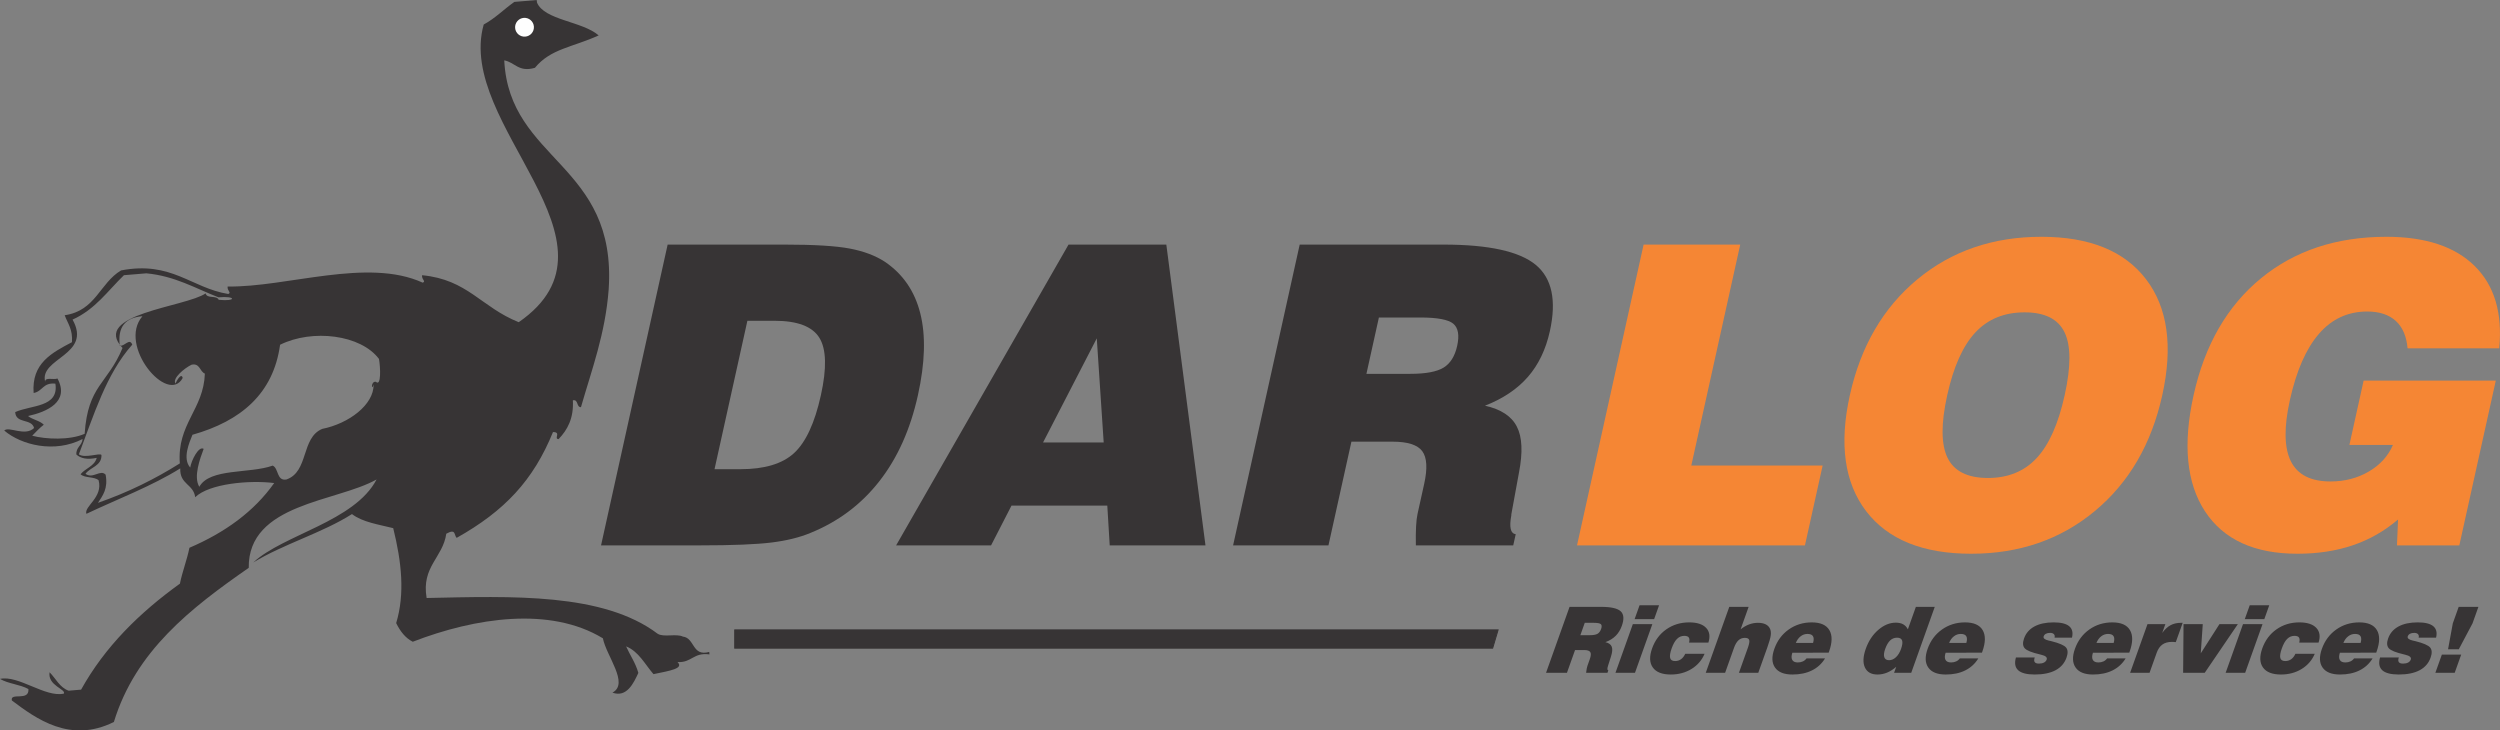
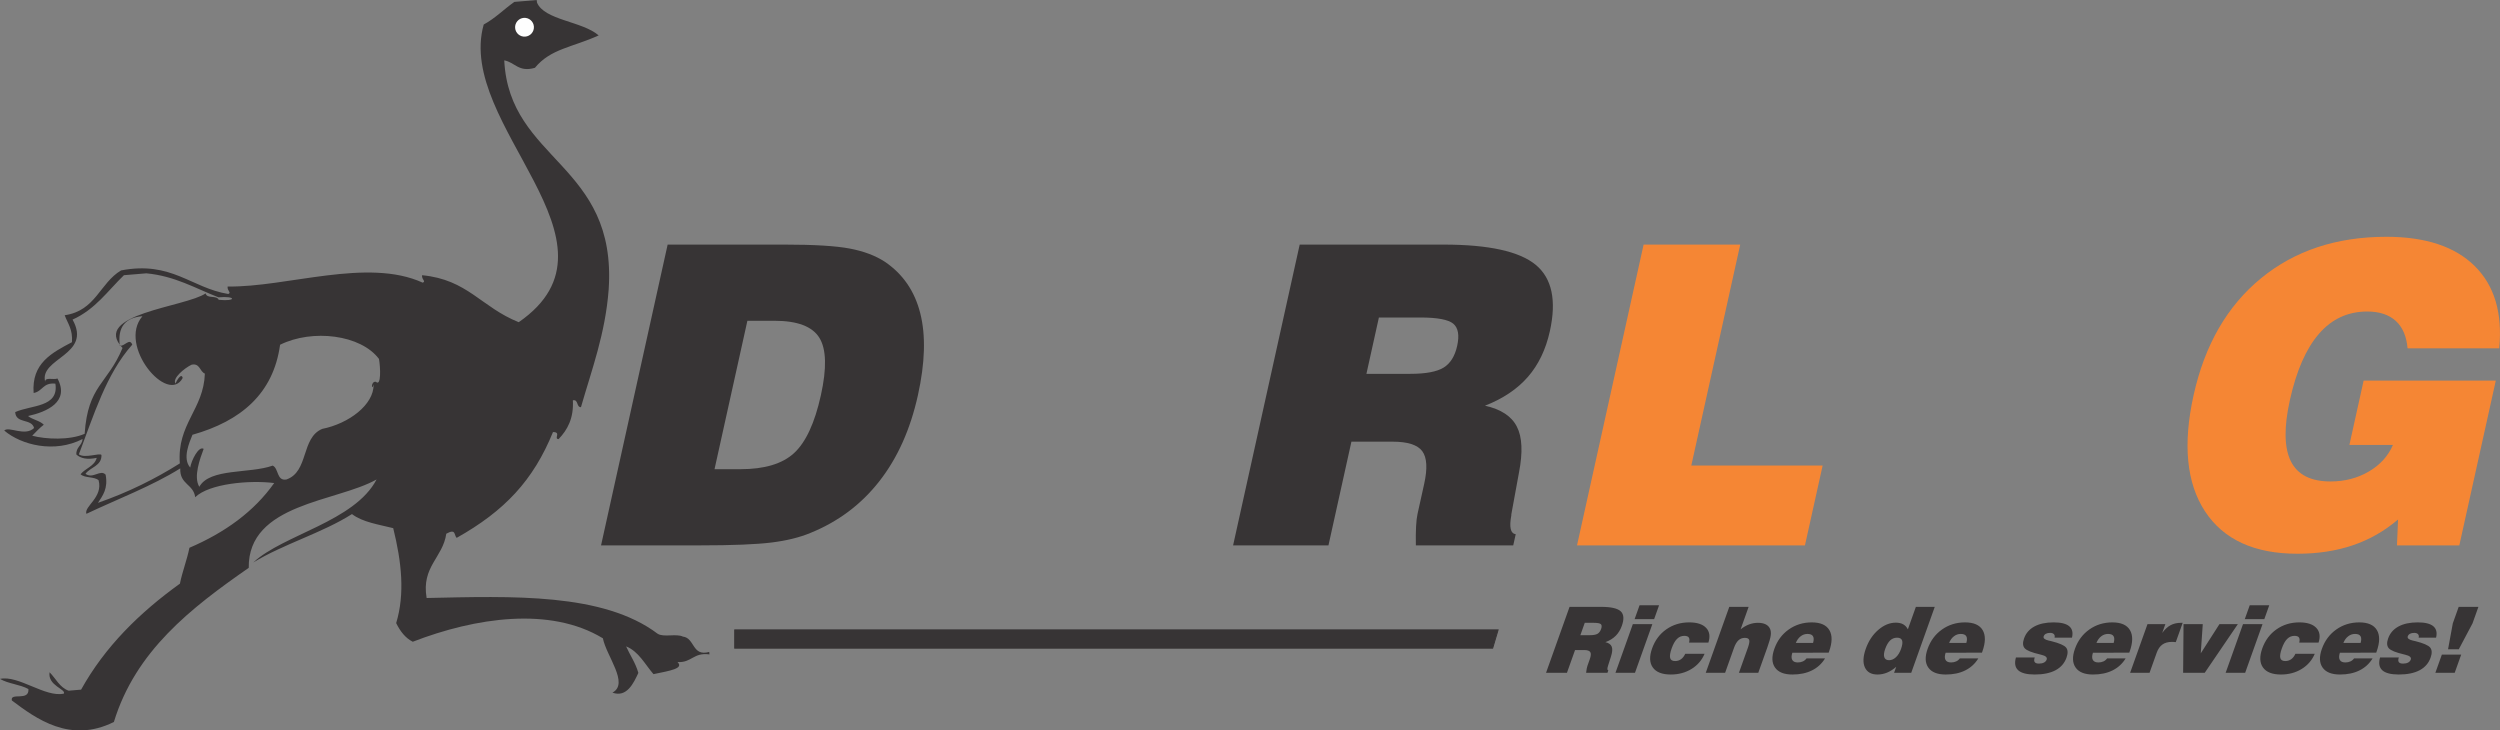
<svg xmlns="http://www.w3.org/2000/svg" xml:space="preserve" width="2187px" height="639px" version="1.1" style="shape-rendering:geometricPrecision; text-rendering:geometricPrecision; image-rendering:optimizeQuality; fill-rule:evenodd; clip-rule:evenodd" viewBox="0 0 2187 639">
  <rect x="0" y="0" width="2187" height="639" fill="#808080" stroke="none" />
  <defs>
    <style type="text/css">
   
    .str0 {stroke:#373435;stroke-width:0.9;stroke-miterlimit:2.613}
    .fil3 {fill:#FEFEFE}
    .fil2 {fill:#373435}
    .fil0 {fill:#373435;fill-rule:nonzero}
    .fil1 {fill:#F58634;fill-rule:nonzero}
   
  </style>
  </defs>
  <g id="_0">
    <g id="_2954318470640">
      <path class="fil0" d="M625.06 410.45l22.69 0c21.03,0 36.71,-4.7 46.9,-14.09 10.26,-9.45 18.07,-26.28 23.45,-50.55 5.25,-23.72 4.81,-40.49 -1.35,-50.37 -6.17,-9.88 -19.22,-14.82 -39.22,-14.82l-23.72 0 -28.75 129.83zm-99.27 66.65l58.26 -263.13 102.2 0c25.98,0 44.99,1.16 57.16,3.48 12.17,2.31 22.36,6.16 30.62,11.52 15.86,10.73 26.18,25.8 31.04,45.19 4.9,19.45 4.19,43.29 -2.09,71.65 -6.58,29.76 -17.8,54.82 -33.7,75.13 -15.85,20.3 -35.95,35.37 -60.27,45.25 -9.48,3.96 -20.83,6.76 -34.12,8.41 -13.29,1.64 -34.16,2.5 -62.63,2.5l-86.47 0z" />
-       <path class="fil0" d="M912.46 387.09l53.05 0 -6.05 -91.1 -47 91.1zm-128.53 90.01l150.82 -263.13 85.55 0 34.25 263.13 -83.78 0 -2.11 -34.82 -83.79 0 -17.89 34.82 -83.05 0z" />
      <path class="fil0" d="M1195.35 327.03l38.42 0c13.48,0 23.15,-1.83 29.07,-5.43 5.94,-3.66 9.9,-10 11.89,-19.02 2.06,-9.28 0.93,-15.74 -3.38,-19.4 -4.33,-3.6 -13.93,-5.43 -28.8,-5.43l-36.29 0 -10.91 49.28zm-116.64 150.07l58.26 -263.13 125.92 0c39.45,0 66.26,5.92 80.54,17.69 14.23,11.76 18.35,31.16 12.39,58.05 -3.56,16.1 -9.98,29.39 -19.22,40 -9.24,10.61 -21.77,19.03 -37.53,25.19 13.95,3.1 23.27,9.2 27.89,18.35 4.7,9.09 5.27,22.44 1.86,40.07l-6.71 36.64c-0.06,0.25 -0.06,0.55 -0.01,0.86 -1.95,10.48 -0.67,15.97 3.86,16.46l-2.18 9.82 -85.18 0c-0.12,-6.35 -0.07,-11.83 0.18,-16.53 0.24,-4.69 0.69,-8.35 1.27,-10.97l5.82 -26.28c3,-13.54 2.44,-23.11 -1.7,-28.67 -4.14,-5.55 -12.8,-8.29 -26.04,-8.29l-35.91 0 -20.09 90.74 -83.42 0z" />
      <polygon class="fil1" points="1379.57,477.1 1437.83,213.97 1522.35,213.97 1479.56,407.22 1594.45,407.22 1578.97,477.1 " />
-       <path class="fil1" d="M1703.42 345.75c-5.52,24.94 -5.41,43.17 0.36,54.88 5.77,11.65 17.53,17.5 35.27,17.5 17.63,0 31.83,-5.79 42.64,-17.44 10.8,-11.59 18.94,-29.88 24.48,-54.94 5.57,-25.13 5.55,-43.48 -0.12,-55.07 -5.65,-11.64 -17.3,-17.44 -34.92,-17.44 -17.75,0 -32.09,5.86 -43.02,17.51 -10.96,11.7 -19.15,30 -24.69,55zm-85.18 0c9.49,-42.87 29.22,-76.65 59.17,-101.47 29.94,-24.76 66.09,-37.14 108.35,-37.14 42.14,0 72.69,12.38 91.6,37.14 18.96,24.82 23.68,58.6 14.19,101.47 -9.48,42.8 -29.16,76.59 -59.11,101.41 -29.88,24.82 -65.93,37.25 -108.06,37.25 -42.27,0 -72.93,-12.43 -91.89,-37.25 -18.95,-24.82 -23.73,-58.61 -14.25,-101.41z" />
      <path class="fil1" d="M2096.88 477.1l0.94 -22.68c-11.81,10.12 -24.94,17.62 -39.51,22.56 -14.51,4.94 -30.74,7.43 -48.6,7.43 -37.62,0 -64.52,-12.37 -80.77,-37.07 -16.17,-24.7 -19.53,-58.54 -10,-101.59 9.72,-43.91 29.34,-77.99 58.92,-102.26 29.51,-24.21 66.1,-36.35 109.7,-36.35 34.27,0 60.06,8.54 77.28,25.56 17.27,17.01 24.45,41.03 21.49,72.01l-80.19 0c-0.91,-10.49 -4.32,-18.48 -10.3,-23.97 -6.04,-5.48 -14.34,-8.23 -24.95,-8.23 -16.89,0 -31,6.47 -42.23,19.45 -11.29,12.99 -19.79,32.38 -25.49,58.12 -5.27,23.78 -5,41.59 0.86,53.42 5.86,11.77 17.42,17.68 34.68,17.68 12.38,0 23.56,-2.87 33.45,-8.66 9.93,-5.79 16.96,-13.54 21.19,-23.29l-38.11 0 12.46 -56.29 115.62 0 -31.92 144.16 -54.52 0z" />
      <path class="fil2" d="M449.95 1.66c6.53,-0.54 13.07,-1.09 19.6,-1.64 0.06,0.72 0.11,1.44 0.19,2.18 6.37,15.55 39.72,16.31 53.97,28.78 -22.83,10.41 -42.08,11.6 -55.76,28.34 -14.31,4.19 -17.47,-4.85 -26.84,-6.51 4.44,88.25 98.88,90.19 91.34,200.53 -2.92,38.63 -14.74,69.76 -24.23,102.86 -4.13,0.09 -2.12,-7.08 -7.08,-5.99 0.85,15.54 -4.62,25.75 -12.49,33.93 -4.59,-0.26 2.73,-6.17 -4.9,-6.17 -17.23,42.33 -42.38,69.03 -84.28,92.56 -2.46,-2.52 -0.42,-8.43 -9.06,-3.63 -3.01,21.05 -21.92,28.66 -17.2,56.23 74.47,-1.59 154.3,-4.73 202.06,31.25 5.2,3.4 16.46,-0.33 22.12,2.52 10.5,1.14 7.94,17.73 23.05,13.4 0.06,0.73 0.14,1.46 0.19,2.18 -14.22,-1.9 -15.26,7.34 -27.93,6.72 5.72,5.56 -6.17,7.48 -21.03,10.54 -7.52,-8.63 -12.9,-19.83 -23.96,-24.29 3.47,7.87 8.19,14.23 10.72,23.22 -4.07,8.75 -10.08,21.87 -22.66,17.24 14.86,-7.93 -5.27,-31.88 -8.37,-47.52 -46.1,-27.99 -111.51,-18.17 -166.32,3.01 -6.62,-3.33 -11.02,-9.28 -14.51,-16.31 7.75,-25.69 4.76,-53.34 -2.59,-83.06 -12.77,-3.24 -26.66,-5.13 -36.09,-12.31 -25.94,16.5 -59.95,26.19 -86.31,42.32 26.18,-24.39 88.53,-35.71 107.86,-72.62 -34.85,19.75 -112.57,20.78 -111.85,77.33 -50.77,35.28 -98.98,72.71 -117.97,134.84 -38.29,19.04 -68.02,-2.89 -89.25,-18.81 -1.73,-7.49 15.39,1.12 14.49,-10 -7.31,-4.08 -17.68,-4.57 -24.84,-8.87 16.03,-3.59 39.69,16.55 55.87,12.85 1.89,-3.96 -14.29,-6.93 -12.53,-18.68 5.48,5.47 8.89,13.41 16.7,16.14 3.63,-0.31 7.24,-0.62 10.88,-0.92 20.89,-37.61 51.13,-67.31 86.45,-92.72 2.22,-10.93 6.1,-20.47 8.33,-31.39 31.21,-13.39 56.55,-31.73 74.14,-56.62 -21.58,-2.73 -56.85,0.47 -69.1,12.37 -1.58,-11.7 -13.65,-10.96 -13.07,-25.2 -24.75,15.49 -54.56,26.68 -82.13,39.76 -2.19,-6.63 14.8,-14.39 10.68,-29.38 -3.88,-3.38 -12.03,-1.71 -15.78,-5.25 4.18,-5.24 12.36,-7.08 14.14,-14.34 -8.23,1.75 -13.95,0.55 -17.78,-2.88 -0.51,-6.5 5.03,-7.88 5.44,-13.61 -24.56,12.65 -53.62,5.31 -68.57,-7.4 4.17,-4.02 18.01,5.49 26.12,-2.19 -2.16,-8.62 -15.96,-3.47 -16.52,-13.95 14.05,-6.32 38.37,-3.97 35.16,-24.88 -10.96,-1.18 -11.1,6.78 -19.03,8.17 -1.97,-25.91 15.82,-35.14 33.53,-44.45 0.8,-11.32 -3.72,-16.34 -6.37,-23.57 27.23,-3.96 30.6,-28.06 49.32,-39.21 44.23,-8.48 61.22,15.28 93.76,20.62 3.15,-1.22 -1.08,-2.7 -0.54,-6.53 51.86,0.76 122.33,-25.46 170.66,-3.38 3.15,-1.21 -1.09,-2.71 -0.55,-6.52 39.98,3.84 51.52,27.87 84.54,41.11 101.09,-69.95 -55.43,-172.29 -30.63,-260.4 10.19,-5.54 17.67,-13.38 26.81,-19.8zm-325.36 274.97c-15.32,1.22 -21.86,9.83 -19.76,25.77 3.99,0.97 8.51,-7.14 10.88,-0.91 -22.92,25.77 -33.69,61.82 -46.71,95.97 5.27,3.79 18.23,-1.52 19.76,0.53 0.33,9.72 -9.79,10.6 -13.96,16.5 6.51,4.82 12.99,-4.18 17.59,0.73 2.28,12.02 -2.39,18.19 -6.69,24.66 26.57,-9.22 50.11,-20.99 71.61,-34.5 -2.59,-34.54 20.85,-47.09 21.9,-78.55 -4.53,-1.82 -4.24,-9.34 -11.61,-7.79 -6.19,2.93 -17.37,12.17 -13.96,16.52 0.48,-1.98 5.09,-10.02 6.17,-4.9 -12.78,23.96 -57.23,-28.33 -35.22,-54.03zm55.3 -19.99c1.13,5.03 9.66,1.33 11.42,5.62 15.81,1.63 15.37,-3.57 -0.18,-2.16 -20.28,-7.9 -38.15,-18.66 -63.12,-21 -6.53,0.54 -13.06,1.09 -19.59,1.64 -14.12,13.66 -25.13,29.97 -44.95,38.84 17.47,31.26 -29.63,33.52 -23.9,54.61 -0.77,-4.7 7.63,-1.64 10.7,-3.09 10.93,20.35 -9.22,29.21 -25.74,32.83 3.97,3.28 10.17,3.91 13.78,7.61 -3.77,2.87 -6.89,6.32 -10.14,9.62 11.82,3.17 32.84,4.1 45.88,-1.67 2.86,-42.61 19.99,-43.39 33.14,-75.09 -28.18,-29.71 55.45,-35.8 72.7,-47.76zm102 118.55c23.21,-4.66 45.22,-21.07 44.95,-38.84 -1.89,6.52 -2.62,-3.14 1.99,-2.36 4.75,4.53 3.99,-12.69 2.72,-19.95 -15.82,-21.26 -58.25,-26.46 -86.53,-12.45 -5.91,42.84 -34.27,66.74 -76.65,78.75 -2.64,6.62 -9,20.62 -1.99,28.67 1.12,-6.57 7.54,-19.14 11.78,-16.34 -3.07,8.24 -9.16,24.54 -3.79,33.18 9.14,-16.52 44.05,-11.29 64.19,-18.53 5.38,2.4 3.31,13.65 11.98,12.15 19.77,-6.89 12.65,-36.49 31.35,-44.28z" />
      <polygon class="fil2 str0" points="642.75,551.02 1310.53,551.02 1305.77,567.01 642.75,567.01 " />
      <path class="fil0" d="M1382.5 555.66l8.43 0c2.95,0 5.12,-0.4 6.53,-1.19 1.4,-0.8 2.46,-2.2 3.17,-4.17 0.72,-2.04 0.66,-3.45 -0.17,-4.26 -0.85,-0.78 -2.89,-1.19 -6.15,-1.19l-7.96 0 -3.85 10.81zm-30.02 32.89l20.57 -57.67 27.6 0c8.65,0 14.35,1.29 17.13,3.87 2.78,2.58 3.1,6.83 1,12.72 -1.26,3.53 -3.06,6.45 -5.4,8.77 -2.34,2.33 -5.33,4.17 -8.97,5.52 2.96,0.69 4.82,2.03 5.57,4.03 0.75,1.99 0.49,4.92 -0.78,8.78l-2.56 8.03c-0.02,0.05 -0.03,0.13 -0.03,0.19 -0.74,2.3 -0.62,3.5 0.36,3.61l-0.77 2.15 -18.67 0c0.16,-1.39 0.33,-2.59 0.53,-3.62 0.19,-1.03 0.4,-1.83 0.6,-2.41l2.05 -5.76c1.06,-2.96 1.23,-5.07 0.48,-6.28 -0.74,-1.22 -2.55,-1.82 -5.46,-1.82l-7.87 0 -7.09 19.89 -18.29 0zm77.47 -46.92l4.35 -12.17 17.07 0 -4.34 12.17 -17.08 0zm-16.73 46.92l15.19 -42.57 17.07 0 -15.19 42.57 -17.07 0zm61.02 -16.6l16.92 0c-2.36,5.61 -6.19,10.04 -11.44,13.27 -5.28,3.24 -11.32,4.85 -18.14,4.85 -7.54,0 -12.78,-2.04 -15.7,-6.15 -2.92,-4.1 -3.12,-9.67 -0.61,-16.72 2.51,-7.04 6.65,-12.6 12.43,-16.65 5.8,-4.06 12.46,-6.09 20,-6.09 6.84,0 11.78,1.6 14.82,4.8 3.03,3.19 3.68,7.49 1.98,12.89l-16.93 0c0.53,-2 0.46,-3.48 -0.21,-4.46 -0.67,-0.96 -1.99,-1.45 -3.95,-1.45 -2.45,0 -4.56,0.89 -6.34,2.65 -1.78,1.76 -3.35,4.53 -4.7,8.31 -1.36,3.84 -1.8,6.65 -1.32,8.43 0.47,1.77 1.92,2.66 4.35,2.66 1.95,0 3.68,-0.54 5.17,-1.61 1.49,-1.07 2.71,-2.64 3.67,-4.73zm17.96 16.6l20.57 -57.67 16.93 0 -7.01 19.65c2.41,-1.92 4.86,-3.33 7.38,-4.28 2.51,-0.94 5.09,-1.41 7.73,-1.41 2.72,0 4.95,0.43 6.71,1.28 1.76,0.85 3.05,2.13 3.86,3.86 0.74,1.53 0.97,3.44 0.69,5.7 -0.27,2.27 -1.28,5.86 -3.02,10.74l-7.9 22.13 -16.92 0 7.87 -22.05c1.15,-3.24 1.52,-5.47 1.09,-6.69 -0.43,-1.21 -1.7,-1.81 -3.82,-1.81 -2.14,0 -3.98,0.7 -5.53,2.11 -1.54,1.41 -2.83,3.57 -3.87,6.47l-7.83 21.97 -16.93 0zm78.79 -26.09l15.08 0c0.75,-2.63 0.73,-4.61 -0.09,-5.92 -0.8,-1.33 -2.4,-1.98 -4.81,-1.98 -2.21,0 -4.23,0.7 -6.01,2.1 -1.79,1.39 -3.18,3.33 -4.17,5.8zm9.36 13.48l16.22 0c-2.84,4.65 -6.67,8.16 -11.51,10.55 -4.82,2.4 -10.52,3.58 -17.04,3.58 -7.31,0 -12.39,-2.03 -15.23,-6.09 -2.85,-4.05 -3.04,-9.52 -0.59,-16.39 2.55,-7.15 6.75,-12.79 12.61,-16.93 5.86,-4.13 12.57,-6.2 20.11,-6.2 7.58,0 12.72,2.24 15.4,6.75 2.68,4.5 2.61,10.74 -0.24,18.74l-0.37 1.01 -31.77 0.04c-0.89,2.72 -0.91,4.81 -0.09,6.29 0.84,1.48 2.46,2.21 4.89,2.21 1.65,0 3.12,-0.31 4.44,-0.92 1.31,-0.61 2.37,-1.5 3.17,-2.64zm91.6 12.61l-15 0 1.87 -5.21c-2.64,2.27 -5.31,3.96 -8.02,5.07 -2.7,1.1 -5.5,1.66 -8.37,1.66 -5.45,0 -9.12,-2.07 -11.02,-6.2 -1.89,-4.14 -1.63,-9.61 0.81,-16.43 2.41,-6.76 6.05,-12.24 10.92,-16.44 4.89,-4.2 10,-6.3 15.33,-6.3 2.55,0 4.69,0.48 6.44,1.44 1.72,0.98 3.08,2.43 4.09,4.39l7 -19.65 16.53 0 -20.58 57.67zm-19.41 -11.01c2.17,0 4.19,-0.87 6.04,-2.61 1.86,-1.74 3.35,-4.14 4.44,-7.22 1.19,-3.34 1.5,-5.81 0.93,-7.43 -0.57,-1.61 -2.03,-2.43 -4.39,-2.43 -2.35,0 -4.37,0.8 -6.06,2.4 -1.7,1.61 -3.15,4.1 -4.35,7.46 -1.11,3.11 -1.37,5.52 -0.77,7.25 0.6,1.72 2,2.58 4.16,2.58zm52.53 -15.08l15.08 0c0.76,-2.63 0.74,-4.61 -0.08,-5.92 -0.8,-1.33 -2.4,-1.98 -4.81,-1.98 -2.22,0 -4.23,0.7 -6.01,2.1 -1.8,1.39 -3.18,3.33 -4.18,5.8zm9.37 13.48l16.21 0c-2.84,4.65 -6.66,8.16 -11.5,10.55 -4.83,2.4 -10.52,3.58 -17.04,3.58 -7.31,0 -12.39,-2.03 -15.23,-6.09 -2.85,-4.05 -3.04,-9.52 -0.59,-16.39 2.54,-7.15 6.75,-12.79 12.61,-16.93 5.86,-4.13 12.57,-6.2 20.11,-6.2 7.58,0 12.72,2.24 15.4,6.75 2.68,4.5 2.61,10.74 -0.24,18.74l-0.37 1.01 -31.77 0.04c-0.89,2.72 -0.91,4.81 -0.09,6.29 0.84,1.48 2.46,2.21 4.89,2.21 1.64,0 3.12,-0.31 4.44,-0.92 1.31,-0.61 2.37,-1.5 3.17,-2.64zm49.11 -0.78l16.44 0c-0.64,1.8 -0.65,3.14 -0.04,4.02 0.6,0.9 1.83,1.34 3.69,1.34 1.78,0 3.25,-0.3 4.41,-0.9 1.17,-0.6 1.96,-1.48 2.37,-2.63 0.68,-1.9 -0.91,-3.32 -4.79,-4.22 -0.34,-0.08 -0.6,-0.15 -0.79,-0.21 -7.35,-1.68 -11.91,-3.51 -13.64,-5.47 -1.72,-1.95 -1.9,-4.83 -0.55,-8.61 1.62,-4.57 4.64,-8.05 9.06,-10.44 4.41,-2.39 10.04,-3.58 16.88,-3.58 6.34,0 10.86,1.12 13.54,3.36 2.68,2.25 3.51,5.58 2.44,10.02l-15.24 0c0.33,-1.29 0.14,-2.3 -0.56,-3.05 -0.72,-0.77 -1.81,-1.14 -3.3,-1.14 -1.5,0 -2.73,0.26 -3.68,0.76 -0.98,0.51 -1.62,1.25 -1.97,2.22 -0.6,1.69 0.87,2.94 4.42,3.76 0.94,0.2 1.65,0.36 2.13,0.47 7.09,1.77 11.45,3.66 13.06,5.65 1.61,2.01 1.73,4.93 0.36,8.8 -1.75,4.89 -4.96,8.56 -9.64,11.05 -4.68,2.47 -10.75,3.71 -18.19,3.71 -6.89,0 -11.7,-1.24 -14.43,-3.71 -2.73,-2.49 -3.39,-6.22 -1.98,-11.2zm70.4 -12.7l15.08 0c0.75,-2.63 0.73,-4.61 -0.09,-5.92 -0.8,-1.33 -2.4,-1.98 -4.81,-1.98 -2.21,0 -4.23,0.7 -6.01,2.1 -1.79,1.39 -3.18,3.33 -4.17,5.8zm9.36 13.48l16.22 0c-2.84,4.65 -6.67,8.16 -11.51,10.55 -4.82,2.4 -10.52,3.58 -17.04,3.58 -7.31,0 -12.38,-2.03 -15.22,-6.09 -2.85,-4.05 -3.05,-9.52 -0.6,-16.39 2.55,-7.15 6.75,-12.79 12.62,-16.93 5.85,-4.13 12.56,-6.2 20.11,-6.2 7.57,0 12.71,2.24 15.39,6.75 2.69,4.5 2.61,10.74 -0.24,18.74l-0.37 1.01 -31.77 0.04c-0.89,2.72 -0.91,4.81 -0.08,6.29 0.83,1.48 2.45,2.21 4.88,2.21 1.65,0 3.12,-0.31 4.44,-0.92 1.31,-0.61 2.38,-1.5 3.17,-2.64zm20.13 12.61l15.19 -42.57 15.63 0 -2.77 7.75c2.21,-3.07 4.63,-5.33 7.23,-6.75 2.63,-1.43 5.67,-2.14 9.17,-2.14l1.53 0 -6.03 16.89c-0.6,-0.06 -1.19,-0.11 -1.75,-0.15 -0.56,-0.04 -1.1,-0.06 -1.62,-0.06 -3.43,0 -6.21,0.78 -8.36,2.32 -2.16,1.54 -3.82,3.95 -5,7.24l-6.23 17.47 -16.99 0zm46.36 0l0.36 -42.57 16.82 0 -1.76 25.57 16.37 -25.57 16.09 0 -28.97 42.57 -18.91 0zm53.93 -46.92l4.35 -12.17 17.07 0 -4.34 12.17 -17.08 0zm-16.73 46.92l15.19 -42.57 17.07 0 -15.19 42.57 -17.07 0zm61.02 -16.6l16.93 0c-2.37,5.61 -6.2,10.04 -11.45,13.27 -5.27,3.24 -11.32,4.85 -18.13,4.85 -7.55,0 -12.78,-2.04 -15.71,-6.15 -2.92,-4.1 -3.12,-9.67 -0.61,-16.72 2.52,-7.04 6.66,-12.6 12.44,-16.65 5.79,-4.06 12.45,-6.09 19.99,-6.09 6.84,0 11.78,1.6 14.82,4.8 3.03,3.19 3.69,7.49 1.98,12.89l-16.92 0c0.52,-2 0.45,-3.48 -0.22,-4.46 -0.67,-0.96 -1.98,-1.45 -3.94,-1.45 -2.45,0 -4.57,0.89 -6.35,2.65 -1.78,1.76 -3.35,4.53 -4.69,8.31 -1.37,3.84 -1.81,6.65 -1.33,8.43 0.47,1.77 1.92,2.66 4.35,2.66 1.96,0 3.68,-0.54 5.17,-1.61 1.5,-1.07 2.71,-2.64 3.67,-4.73zm41.96 -9.49l15.08 0c0.75,-2.63 0.73,-4.61 -0.08,-5.92 -0.81,-1.33 -2.41,-1.98 -4.82,-1.98 -2.21,0 -4.23,0.7 -6.01,2.1 -1.79,1.39 -3.18,3.33 -4.17,5.8zm9.36 13.48l16.22 0c-2.84,4.65 -6.67,8.16 -11.51,10.55 -4.82,2.4 -10.51,3.58 -17.04,3.58 -7.31,0 -12.38,-2.03 -15.22,-6.09 -2.85,-4.05 -3.05,-9.52 -0.6,-16.39 2.55,-7.15 6.75,-12.79 12.62,-16.93 5.85,-4.13 12.56,-6.2 20.11,-6.2 7.57,0 12.71,2.24 15.39,6.75 2.69,4.5 2.61,10.74 -0.24,18.74l-0.36 1.01 -31.78 0.04c-0.89,2.72 -0.91,4.81 -0.08,6.29 0.83,1.48 2.45,2.21 4.88,2.21 1.65,0 3.13,-0.31 4.44,-0.92 1.31,-0.61 2.38,-1.5 3.17,-2.64zm22.72 -0.78l16.44 0c-0.64,1.8 -0.65,3.14 -0.04,4.02 0.6,0.9 1.83,1.34 3.69,1.34 1.78,0 3.25,-0.3 4.41,-0.9 1.17,-0.6 1.96,-1.48 2.37,-2.63 0.68,-1.9 -0.91,-3.32 -4.79,-4.22 -0.34,-0.08 -0.6,-0.15 -0.8,-0.21 -7.35,-1.68 -11.9,-3.51 -13.63,-5.47 -1.72,-1.95 -1.91,-4.83 -0.56,-8.61 1.63,-4.57 4.65,-8.05 9.07,-10.44 4.41,-2.39 10.04,-3.58 16.87,-3.58 6.35,0 10.87,1.12 13.55,3.36 2.68,2.25 3.5,5.58 2.44,10.02l-15.24 0c0.33,-1.29 0.14,-2.3 -0.56,-3.05 -0.73,-0.77 -1.82,-1.14 -3.3,-1.14 -1.5,0 -2.73,0.26 -3.68,0.76 -0.98,0.51 -1.62,1.25 -1.98,2.22 -0.59,1.69 0.88,2.94 4.43,3.76 0.94,0.2 1.65,0.36 2.13,0.47 7.09,1.77 11.44,3.66 13.06,5.65 1.61,2.01 1.73,4.93 0.35,8.8 -1.74,4.89 -4.95,8.56 -9.63,11.05 -4.68,2.47 -10.75,3.71 -18.19,3.71 -6.89,0 -11.7,-1.24 -14.43,-3.71 -2.73,-2.49 -3.39,-6.22 -1.98,-11.2zm59.5 -7.21l4.15 -22.63 5.15 -14.44 17.25 0 -5.15 14.44 -11.99 22.63 -9.41 0zm-11.1 20.6l5.67 -15.89 16.91 0 -5.67 15.89 -16.91 0z" />
      <path class="fil3" d="M467.05 23.21c0.34,4.53 -3.06,8.49 -7.58,8.83 -4.54,0.35 -8.5,-3.05 -8.84,-7.58 -0.34,-4.53 3.05,-8.48 7.59,-8.83 4.52,-0.35 8.48,3.05 8.83,7.58z" />
    </g>
  </g>
</svg>